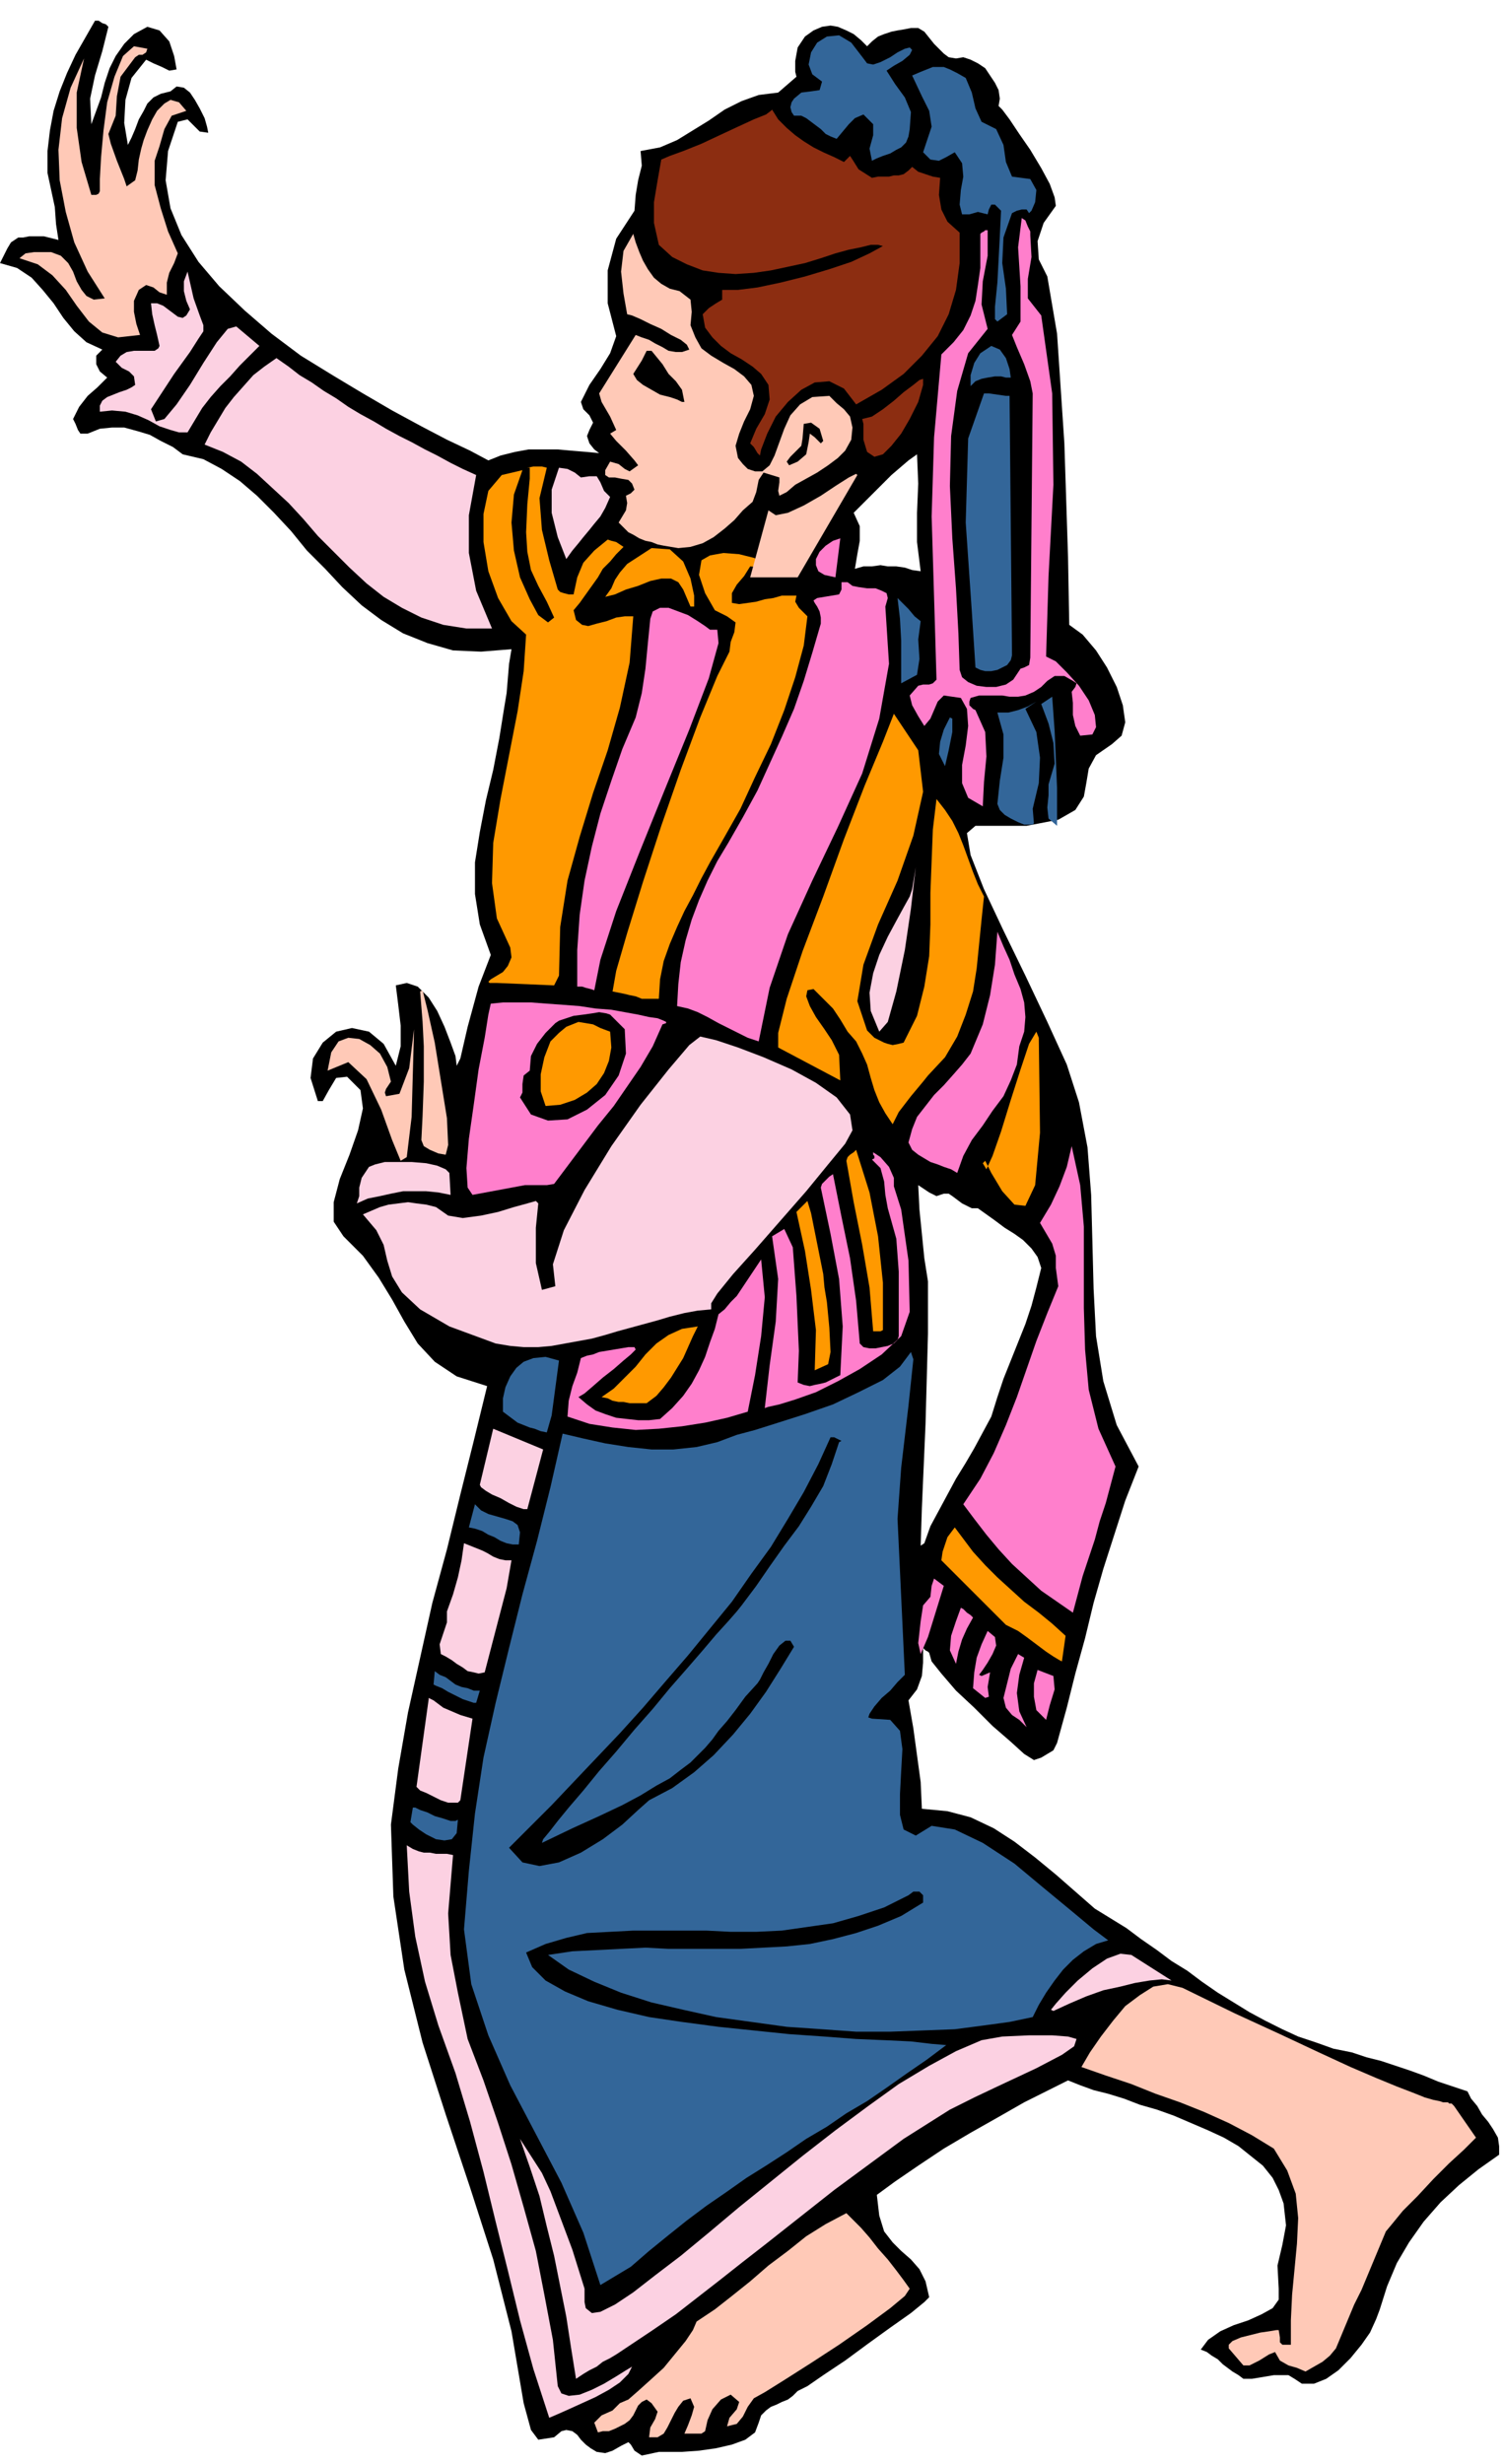
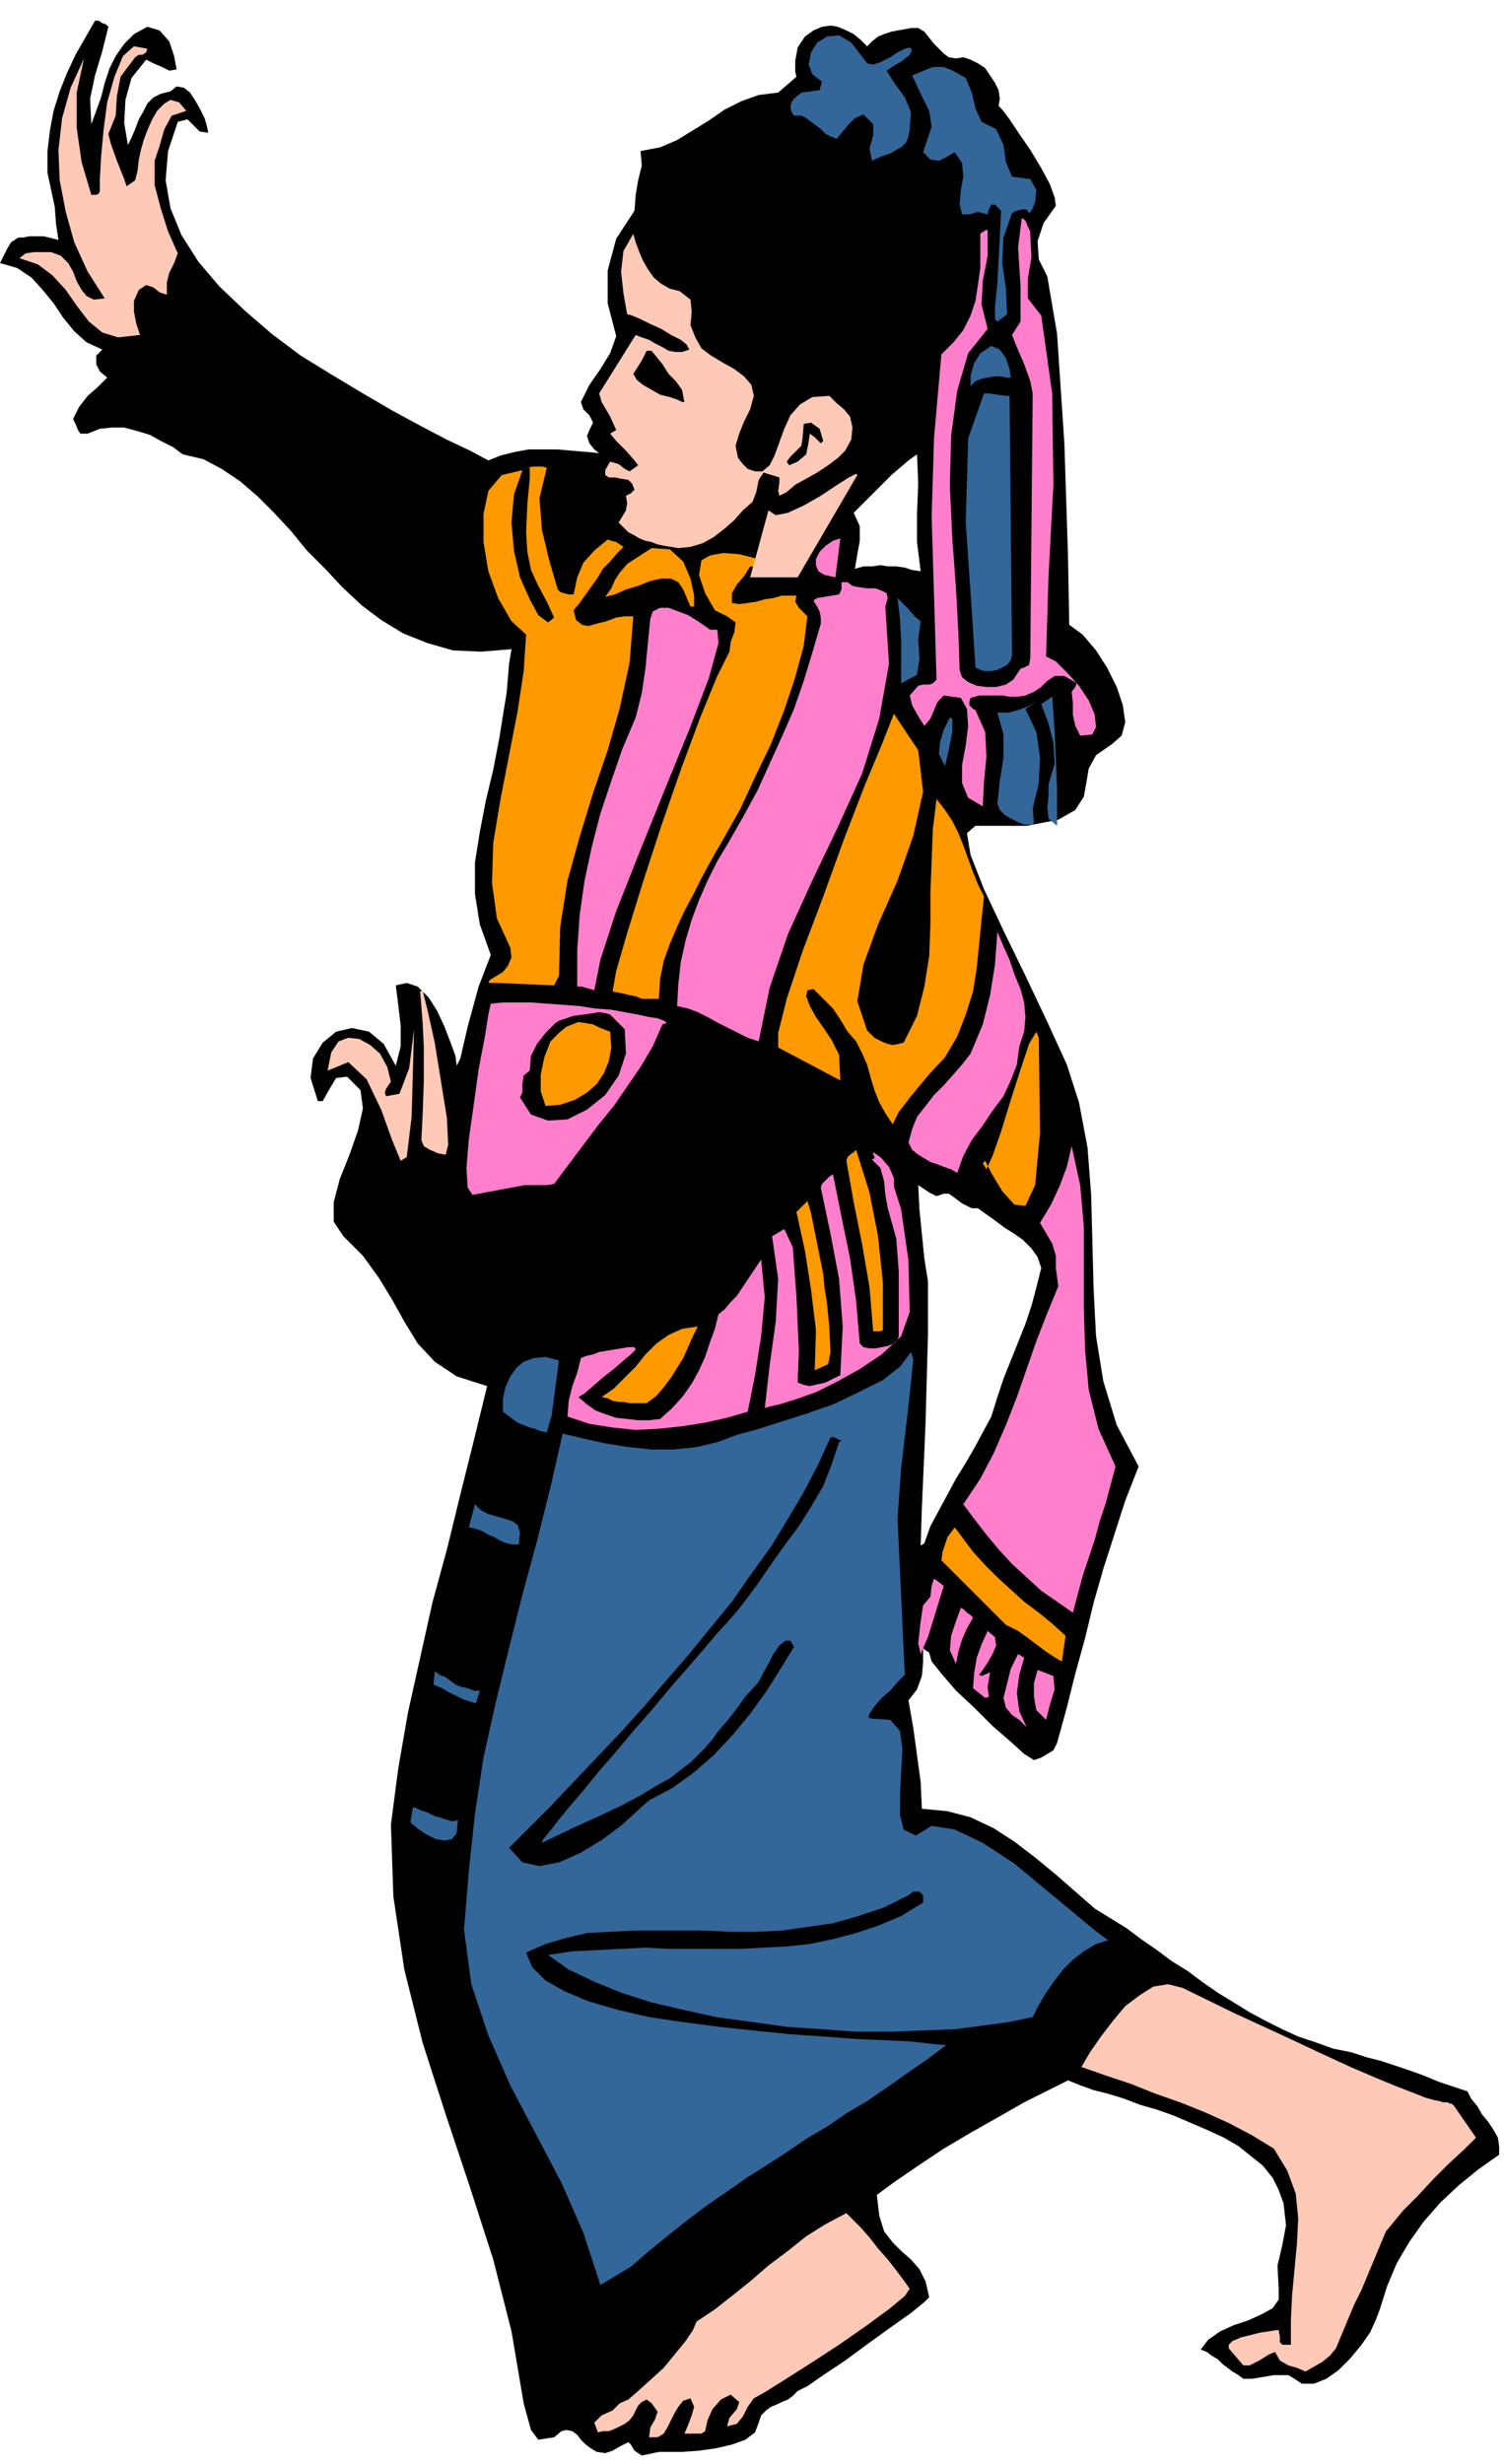
<svg xmlns="http://www.w3.org/2000/svg" fill-rule="evenodd" height="2.023in" preserveAspectRatio="none" stroke-linecap="round" viewBox="0 0 1235 2023" width="118.56">
  <style>.pen1{stroke:none}</style>
  <path class="pen1" d="m89 22-5 20-6 20-4 19 1 21 4-11 4-11 3-12 4-12 5-10 7-10 8-8 11-6 10 3 8 9 4 12 2 11-6 1-6-3-7-3-6-3-12 15-5 18-1 19 3 18 3-6 3-7 3-8 4-7 3-6 5-5 6-3 8-2 5-4 6 1 5 4 4 6 4 7 4 8 2 7 1 5-7-1-5-5-5-5-8 2-8 24-2 24 4 23 9 22 14 22 17 20 21 20 22 19 24 18 26 16 25 15 24 14 24 13 21 11 19 9 15 8 10-4 12-3 11-2h24l11 1 12 1 11 1-4-3-4-5-2-6 2-5 3-6-3-6-5-5-2-6 7-14 9-13 8-13 5-14-7-27v-27l7-26 15-23 1-13 2-12 3-12-1-12 16-3 14-6 13-8 13-8 13-9 14-7 14-5 16-2 15-13-1-4v-9l2-11 6-9 7-5 7-3 7-1 6 1 7 3 6 3 6 5 5 5 4-4 5-4 5-2 6-2 5-1 6-1 5-1h6l5 3 4 5 4 5 4 4 4 4 4 3 6 1 6-1 6 2 6 3 6 4 4 6 4 6 3 6 1 7-1 6 3 3 6 8 8 12 9 13 9 15 7 13 4 11 1 7-10 14-5 15 1 15 7 14 8 47 6 90 3 93 1 56 11 8 11 13 9 14 8 16 5 15 2 14-3 11-8 7-13 9-6 11-2 12-2 11-7 11-14 8-26 5h-42l-7 6 3 18 11 28 16 34 18 37 18 38 16 35 10 31 7 37 3 39 1 38 1 39 2 39 6 37 11 36 18 34-11 28-9 28-9 28-8 28-7 29-8 29-7 28-8 29-3 6-5 3-5 3-6 2-8-5-11-10-15-13-15-15-15-14-12-14-8-10-2-7-1-1-2-1-1-1-1-1v12l-1 11-4 11-7 9 4 23 3 22 3 22 1 22 21 2 19 5 19 9 17 11 17 13 17 14 16 14 16 14 13 8 13 8 12 9 13 9 12 9 13 8 12 9 13 9 13 8 13 8 13 7 14 7 13 6 15 5 14 5 15 3 12 4 12 3 12 4 12 4 11 4 12 5 12 4 12 4 3 6 5 6 4 7 5 6 4 6 4 7 1 7v7l-17 12-16 13-15 14-14 16-12 17-10 17-8 19-6 19-3 8-5 11-7 10-9 11-10 10-10 7-10 4h-10l-6-4-5-3h-12l-6 1-6 1-6 1h-7l-4-3-5-3-4-3-4-3-4-4-5-3-4-3-5-2 6-8 10-7 11-5 12-4 11-5 9-5 5-7v-9l-1-19 4-17 3-16-2-18-4-11-5-10-8-10-10-8-10-8-12-7-13-6-14-6-14-6-14-5-14-4-13-5-13-4-12-3-11-4-10-4-16 8-20 10-21 12-23 13-22 13-21 14-19 13-15 11 2 17 4 13 7 9 7 7 8 7 7 8 5 10 3 13-4 4-11 9-17 12-18 13-19 14-18 12-13 9-8 4-4 4-4 3-5 2-4 2-5 2-4 3-4 4-2 6-3 8-8 6-11 4-13 3-14 2-14 1h-19l-14 3-6-4-3-5-2-2-6 3-7 4-6 2-7-1-5-3-4-3-4-4-3-4-4-3-5-1-4 1-6 5-13 2-6-8-3-11-3-11-10-59-15-59-19-59-20-60-19-59-15-60-9-60-2-59 6-46 8-46 10-45 10-45 12-44 11-45 11-44 11-45-25-8-18-12-14-15-11-18-10-18-11-18-13-18-16-16-8-12v-16l5-19 8-20 7-20 4-18-2-15-11-11-9 1-6 10-5 9h-4l-6-19 2-16 8-13 11-9 13-3 14 3 12 10 10 18 4-16v-17l-2-17-2-16 9-2 9 3 9 9 7 11 6 13 5 13 4 11 1 8 3-6 6-26 9-33 10-26-9-25-4-25v-26l4-25 5-26 6-25 5-26 4-25 2-12 1-12 1-12 2-12-25 2-23-1-21-6-20-8-18-11-16-12-16-15-14-15-15-15-13-16-14-15-14-14-14-12-15-10-15-8-17-4-8-6-10-5-9-5-10-3-11-3H92l-10 1-10 4h-6l-2-3-2-5-2-4 5-10 7-9 8-7 8-8-6-5-3-6v-7l5-5-13-6-10-9-9-11-8-12-9-11-9-10-12-8-14-4 3-6 3-6 3-5 6-4h4l5-1h12l4 1 4 1 4 1-2-13-1-14-3-14-3-14v-18l2-17 3-16 5-16 6-15 7-15 8-14 8-14h3l3 2 3 1 2 2zm683 959-3 1-6-3-6-4-3-2 1 20 2 20 2 20 3 19v43l-2 74-3 69-1 31 3-2 5-14 7-13 7-13 7-13 8-13 7-12 7-13 7-13 5-16 5-15 6-15 6-15 6-15 5-15 4-15 4-16-3-9-5-7-7-7-7-5-8-5-8-6-7-5-7-5h-5l-4-2-4-2-4-3-4-3-3-2h-4l-3 1zm-16-512-3-24v-24l1-24-1-24-7 5-7 6-7 6-6 6-7 7-6 6-6 6-6 6 5 11v12l-2 11-2 12 7-2h7l7-1 6 1h7l7 1 6 2 7 1z" style="fill:#000" />
-   <path class="pen1" d="m124 336 4 10 7-2 10-12 11-16 11-18 11-17 9-11 7-2 19 16-8 8-8 8-8 9-8 8-8 9-7 9-6 10-6 10h-7l-7-2-9-3-9-5-9-4-10-3-11-1-10 1v-5l2-4 4-3 5-2 5-2 6-2 4-2 3-2-1-7-4-4-6-3-5-5 4-5 5-3 6-1h17l3-2 1-2-2-9-2-8-2-9-1-9h5l5 2 4 3 4 3 4 3 4 1 3-2 3-5-3-7-2-8v-8l3-8 5 22 5 14 3 8v5l-4 6-7 11-13 18-19 29zm576 592-6 11-14 17-18 22-21 24-21 24-18 20-13 16-5 8v5l-11 1-11 2-12 3-10 3-11 3-11 3-11 3-10 3-11 3-11 2-11 2-11 2-11 1h-12l-11-1-12-2-38-14-24-14-15-14-8-13-4-13-3-13-6-12-11-13 7-3 7-3 7-2 8-1 8-1 7 1 8 1 8 2 10 7 12 2 15-2 14-3 13-4 11-3 7-2 2 2-2 20v29l5 22 11-3-2-18 9-28 17-33 22-36 24-34 23-29 17-20 9-7 13 3 18 6 21 8 23 10 20 11 17 12 11 14 2 13zM391 390l-11-5-10-5-11-6-10-5-11-6-10-5-11-6-10-6-11-6-10-6-10-7-10-6-10-7-10-6-9-7-10-7-10 7-9 7-8 9-8 9-7 9-6 10-6 10-5 10 15 6 15 8 13 10 13 12 13 12 12 13 12 14 13 13 13 13 14 13 14 11 15 9 16 8 18 6 19 3h21l-13-31-6-31v-31l6-33zm-22 573-3-3-7-3-9-2-12-1h-22l-8 2-5 2-6 9-2 8v7l-2 6 9-4 10-2 9-2 10-2h19l10 1 10 2-1-18zm64 276h-3l-6-2-6-3-7-4-7-3-5-3-4-3-1-2 11-46 41 17-13 49zm-13 42-4 23-6 23-6 23-6 23-5 1-4-1-5-1-4-3-5-3-4-3-5-3-4-2-1-8 3-9 3-9v-9l5-14 4-14 3-14 2-14 5 2 5 2 5 2 4 2 5 3 5 2 5 1h5zm-32 130-10 67-2 2h-8l-6-2-6-3-6-3-5-2-3-3 10-72v-1l2 1 2 1 4 3 4 3 7 3 7 3 10 3zm-16 112-4 48 2 34 6 31 8 38 13 34 12 35 11 34 10 35 10 36 7 36 7 37 4 38 3 6 6 2 9-1 10-4 10-5 10-6 8-5 5-3-3 6-7 7-9 6-11 6-11 5-11 5-9 4-7 3-13-40-11-40-10-41-10-40-10-41-11-41-12-40-14-39-11-36-8-37-5-37-2-38 5 3 5 2 4 1h5l5 1h9l5 1zm590 103-8-1-10 1-12 2-12 3-14 3-14 5-14 6-13 6-2-1 4-5 8-9 10-10 12-10 12-8 11-4 9 1 33 21zm-143 87 32-15 21-11 10-7 2-6-7-2-13-1h-19l-22 1-17 3-21 9-22 12-25 15-25 18-27 20-27 21-26 21-26 21-25 21-23 19-21 16-18 14-15 10-12 6-7 1-5-4-1-5v-11l-5-16-5-16-6-16-6-16-6-16-7-15-9-14-9-14 8 23 8 24 6 25 6 24 5 25 5 25 4 26 4 25 6-4 5-3 6-3 5-4 6-3 5-3 6-4 6-4 18-12 19-13 18-14 18-14 19-15 18-14 19-15 19-15 19-15 19-14 19-14 19-14 19-12 19-12 20-10 19-9zM501 408l-4 9-4 7-5 6-4 5-5 6-4 5-5 6-5 7-7-18-5-20v-19l6-18 7 1 6 3 5 4 7-1h6l3 5 3 7 5 5zm214 422 7 17 7-8 7-25 7-34 5-34 3-26 1-8-3 18-2 6-5 9-6 11-7 13-7 15-5 15-3 16 1 15z" style="fill:#fcd1e2" />
-   <path class="pen1" d="M709 361v-13l-1-4 8-2 9-6 9-7 8-7 8-6 5-4 3-1v5l-4 14-7 14-7 12-8 10-7 7-7 2-6-4-3-10zM633 91l-4 3-10 4-13 6-15 7-15 7-15 6-11 4-7 3-3 17-3 18v17l4 18 11 10 12 6 13 5 13 2 14 1 15-1 14-2 14-3 14-3 13-4 12-4 11-3 10-2 8-2h6l4 1-11 6-15 7-18 6-20 6-20 5-19 4-16 2h-13v8l-5 3-6 4-5 5 2 11 6 8 7 7 8 6 9 5 9 6 7 6 6 9 1 12-4 12-7 12-5 12 3 3 3 5 2 2 1-5 5-13 7-14 10-12 11-10 11-6 12-1 12 6 10 13 21-12 18-13 15-15 13-16 9-18 6-20 3-22v-25l-10-9-5-10-2-12 1-14-6-1-6-2-6-2-5-4-3 3-4 3-4 1h-4l-4 1h-9l-5 1-11-7-5-8-2-3-5 5-8-4-9-4-8-4-8-5-7-5-7-6-7-7-5-8-1 1z" style="fill:#8c2d11" />
  <path class="pen1" d="m501 847 1 13-2 11-4 10-6 9-8 7-10 6-12 4-12 1-4-12v-14l3-14 5-13 7-7 6-5 5-2 5-2 6 1 6 1 6 3 8 3zm202 97 11 35 7 36 4 38v39l-2 1h-6l-3-36-6-35-7-35-6-34 1-3 2-2 3-2 2-2zm-26 113 2 12 2 21 1 20-2 10-11 5 1-33-4-33-5-32-7-32 9-9 3 10 5 25 5 25 1 11zm-104 32-4 8-4 9-4 9-5 8-5 8-6 8-6 7-8 6h-14l-5-1h-4l-5-1-4-2-5-1 10-7 9-9 9-9 8-10 9-9 10-7 11-5 13-2zm139-243 3 3 3 3 4 2 4 2 3 1 4 1 5-1 4-1 11-22 6-24 4-25 1-26v-26l1-26 1-26 3-25 7 9 6 9 5 10 4 10 4 11 4 11 4 10 5 10-2 19-2 20-2 20-3 19-6 19-7 18-10 17-14 15-4 5-10 12-10 13-5 10-6-9-5-9-4-10-3-10-3-11-4-9-5-10-7-8-6-10-6-9-8-8-8-8-5 1-1 5 3 8 5 9 7 10 6 9 4 8 2 4 1 21-51-27v-12l7-28 13-39 17-45 17-47 17-44 15-36 9-23 20 30 4 34-8 36-13 37-16 36-12 33-5 30 8 24zm-96-381 13 1 3-2-4-3-9-3-12-3-13-1-11 2-7 4-2 12 5 15 8 14 10 5 7 5-1 8-3 8-1 8-10 20-14 34-16 43-16 46-15 46-13 42-9 31-3 17 5 1 5 1 4 1 5 1 5 2h14l1-16 3-15 5-14 6-14 6-13 7-13 7-14 7-13 12-21 13-23 12-26 13-27 11-28 9-27 7-26 3-24-4-4-3-3-3-5 1-5h-12l-7 2-7 1-7 2-7 1-7 1-6-1v-8l4-7 6-7 5-8zm-55 19-4-6-6-3h-8l-9 2-10 4-10 3-9 4-8 2 5-7 3-7 4-6 6-7 20-13 15 1 11 10 6 14 3 14v9h-3l-6-14zM449 384l-6 25 2 26 6 25 7 24 2 2 3 1 4 1h4l3-14 5-12 9-10 11-9 3 1 4 1 3 2 3 2-6 6-5 6-6 6-4 7-5 7-5 7-5 7-5 6 2 8 5 4 5 1 7-2 8-2 8-3 7-1h7l-3 38-8 37-10 35-12 35-11 36-10 36-6 38-1 40-4 8-47-2h-6l-1-1 2-2 5-3 5-3 4-5 3-7-1-8-11-24-4-29 1-33 6-36 7-36 7-36 5-33 2-30-12-11-11-19-8-22-4-24v-23l4-19 11-13 17-4-7 20-2 23 2 23 5 22 8 18 7 13 8 6 5-4-6-13-7-13-6-13-3-15-1-16 1-23 2-21v-9h-2l5-1h7l4 1zm341 878 9 12 10 11 10 10 11 10 11 10 12 9 11 9 11 10-3 21-2-1-5-3-6-4-8-6-8-6-7-5-6-3-4-2-53-53 1-7 4-12 6-8 6 8zm17-307 2-2 5 10 9 15 10 11 9 1 8-17 4-43-1-78-2-5-6 10-7 21-8 25-8 26-7 20-5 11-3-5z" style="fill:#f90" />
  <path class="pen1" d="m734 974 6 19 6 42 1 42-7 20-16 15-18 12-18 10-18 9-17 6-13 4-9 2-3 1 4-35 5-36 2-35-5-35 10-6 7 15 3 40 2 45-1 26 5 2 5 1 4-1 5-1 4-1 4-2 4-2 4-2 2-40-3-39-7-37-8-38 1-3 3-3 3-3 3-2 7 35 7 34 5 35 3 35 3 3 5 1h5l5-1 5-1 5-2 3-3 1-3v-53l-2-27-7-25-2-11-1-11-3-11-7-7 2-1v-2l-1-1v-2l6 4 7 8 4 9v7zm-120 185 6-30 5-32 3-32-3-31-4 6-4 6-4 6-4 6-4 6-5 5-5 6-5 4-3 12-4 11-4 12-5 11-6 11-7 10-9 10-10 9-9 1h-9l-9-1-9-1-9-3-8-3-7-5-7-6 5-3 7-6 8-7 9-7 8-7 6-5 4-4-1-2h-5l-6 1-6 1-6 1-6 1-5 2-5 1-5 2-3 12-4 11-3 12-1 13 18 6 19 3 19 2 19-1 19-2 19-3 18-4 17-5zm-70-318-8 18-10 17-11 16-11 16-13 16-12 16-12 16-12 16-6 1h-18l-43 8-4-6-1-16 2-24 4-28 4-29 5-26 3-19 2-9 10-1h23l13 1 14 1 13 1 13 2 13 1 11 2 11 2 9 2 7 1 5 2 2 1v1l-3 1zm-31 4-12-12-3-1-6-1-6 1-7 1-8 1-6 2-6 2-3 2-8 8-7 9-5 10-1 12-5 4-1 7v7l-2 4 9 14 14 5 16-1 16-8 15-12 11-16 6-18-1-20zm76-328 1 11-8 29-16 42-20 49-21 52-19 48-13 40-5 25-3-1-4-1-3-1h-4v-30l2-29 4-28 6-28 7-27 9-27 9-26 11-26 5-20 3-20 2-21 2-20 2-6 6-3h7l8 3 8 3 8 5 6 4 4 3h6zm138-19 2-7-1-4-4-2-5-2h-7l-7-1-5-1-4-3h-5v6l-2 4-12 2-6 1-3 2 1 2 2 3 2 4 1 5v5l-7 24-7 23-8 23-10 23-10 22-10 22-12 22-12 21-9 15-8 16-7 16-6 16-5 17-4 18-2 18-1 18 9 2 8 3 8 4 9 5 8 4 8 4 8 4 9 3 9-44 15-44 20-44 21-44 20-44 14-45 8-45-3-47zm110 361 4-12 1-12-1-12-3-11-5-12-4-12-5-11-5-12-2 27-4 25-6 24-10 24-7 9-7 8-8 9-8 8-7 9-7 9-4 10-3 11 3 6 5 4 5 3 5 3 6 2 5 2 6 2 5 3 5-14 7-13 9-12 8-12 9-12 6-13 5-13 2-15zm79 345-4 15-4 15-5 15-4 15-5 15-5 15-4 15-4 15-13-9-13-9-12-11-12-11-11-12-10-12-10-13-9-12 14-21 11-21 10-23 9-23 8-23 8-23 9-23 9-22-2-15v-10l-3-10-10-17 9-15 7-15 6-16 4-17 7 32 3 34v67l1 34 3 33 8 32 14 31zm-141 98-13 42-6 14-2-9 2-18 2-13 6-7 1-9 2-6 8 6zm24 26-2-2-3-2-3-3-2-1-4 11-4 12-1 12 5 11 2-10 3-10 4-9 5-9zm14 45-2 12 1 8-3 1-10-8 1-13 2-12 4-11 5-11 6 5 1 7-3 7-4 7-4 6-3 4 2 1 7-3zm28-12-5-3-6 12-4 16-2 8 2 8 5 6 6 4 6 6-6-13-2-15 2-15 4-14zm18 51-8-8-2-11v-11l3-11 13 5 1 11-4 13-3 12zM846 193l1 18-3 18v16l11 14 9 64 1 75-4 75-2 66 8 4 9 9 10 11 8 12 5 12 1 10-3 6-10 1-4-8-2-9v-10l-1-9 3-4 1-3-3-2-7-4h-8l-6 4-5 5-6 4-7 3-6 1h-7l-6-1h-19l-7 2-1 3v3l3 3 2 1 8 18 1 20-2 21-1 20-12-7-5-12v-15l3-16 2-16-1-14-5-9-14-2-5 5-3 7-3 7-5 6-5-8-5-9-2-8 7-8 4-1h5l3-1 3-3-2-68-2-66 2-65 6-68 10-10 8-10 6-12 4-12 2-13 2-14v-28l1-1 2-1 1-1h2v21l-4 21-1 19 5 20-16 20-9 31-5 37-1 41 2 43 3 41 2 37 1 30 2 6 5 4 7 3 8 1h8l8-2 6-4 4-6 2-3 3-1 4-2 1-6 2-217-2-10-5-14-6-14-4-10 7-11v-29l-2-32 3-24 3 2 2 5 2 4v3zM686 474l-9-2-5-3-2-5v-5l3-6 5-5 6-4 6-2-4 32z" style="fill:#ff7fcc" />
  <path class="pen1" d="m737 1247 6 128-2 2-4 4-6 7-7 6-6 7-4 6-1 3 3 1 15 1 8 9 2 15-1 18-1 19v17l3 12 10 5 13-8 19 3 23 11 26 17 24 20 23 19 18 15 12 9-10 3-10 6-9 7-8 8-7 9-7 10-6 10-5 10-19 4-22 3-23 3-26 1-27 1h-28l-28-2-29-2-29-4-29-4-27-6-26-6-25-8-22-9-21-10-17-12 20-3 20-1 20-1 20-1 19 1h59l19-1 19-1 19-2 19-4 19-5 18-6 19-8 18-11v-6l-3-3h-5l-4 3-20 10-21 7-21 6-21 3-21 3-21 1h-21l-20-1h-60l-19 1-19 1-17 4-17 5-16 7 5 12 11 11 16 9 19 8 24 7 26 6 27 4 30 4 29 3 29 3 29 2 26 2 24 1 21 1 17 2 12 1-16 12-16 11-17 12-16 11-17 10-16 11-17 10-16 11-17 11-16 10-17 12-16 11-16 12-15 12-16 13-15 13-25 15-14-43-18-41-21-40-21-40-18-41-14-42-6-45 4-48 5-47 7-46 10-45 11-45 11-44 12-44 11-44 10-44 17 4 18 4 19 3 19 2h18l19-2 17-4 16-6 15-4 19-6 22-7 23-8 21-10 20-10 14-11 9-12 2 6-4 38-6 51-3 42zm-48-63 2-1-2-1-4-2h-3l-10 22-12 23-13 22-14 23-16 22-16 23-18 22-18 22-19 22-18 21-19 21-19 20-19 20-18 19-18 18-17 17 11 12 14 3 16-3 18-8 18-11 16-12 13-12 9-8 19-10 18-13 16-14 16-17 14-17 13-18 12-19 11-18-3-5h-4l-5 4-5 7-4 8-4 7-3 6-2 3-10 11-8 11-7 9-7 8-5 7-6 7-6 6-6 6-8 6-9 7-11 6-13 8-15 8-19 9-22 10-25 12 1-3 5-6 7-9 9-11 12-14 13-16 14-16 15-18 15-17 14-17 14-16 13-15 11-13 10-11 7-8 4-5 12-16 11-16 12-17 12-16 10-16 10-17 7-18 6-18zm-263 84 1-10-2-6-4-3-6-2-7-2-7-2-6-3-5-5-5 19 5 1 6 2 5 3 5 2 5 3 5 2 5 1h5zm-32 120h-5l-5-2-5-1-5-2-4-3-4-3-5-2-4-3-1 11 2 1 5 2 5 3 6 3 6 3 6 2 3 1h2l3-10zm-18 106-2 1h-4l-6-2-7-2-6-3-6-2-4-2h-2l-2 12 2 2 5 4 6 4 8 4 7 1 6-1 4-5 1-11zm83-377-11-3-10 1-8 3-6 5-5 7-4 9-2 9v11l4 3 4 3 4 3 5 2 5 2 4 1 5 2 5 1 4-14 2-15 2-15 2-15zM709 48l3 4 5 1 6-2 8-4 6-4 6-3 4-1 2 2-2 4-6 5-7 4-6 4 7 11 8 11 5 12-1 14-1 6-2 5-4 4-4 2-5 3-6 2-5 2-4 2-2-10 3-11v-9l-8-8-7 3-5 5-5 6-5 6-5-2-4-2-4-4-4-3-4-3-4-3-4-2h-6l-2-3-1-4 1-4 2-3 6-5 8-1 7-1 2-7-8-6-3-8 2-10 5-8 8-5 10-1 10 6 10 13zm84 16-7-4-6-3-5-2h-9l-5 2-5 2-7 3 8 17 6 12 2 13-7 21 6 6 7 1 6-3 7-4 6 9 1 11-2 11-1 12 2 8h6l7-2 8 2 1-4 2-4h3l5 5-1 21-1 19-1 19-2 20v10l2 2 4-3 4-3-1-21-3-21 1-21 7-20 4-2 4-1h4l2 3 2-2 3-7 1-10-5-9-15-2-5-12-2-14-6-13-12-6-5-11-3-13-5-12zm36 261 2 213-1 4-3 4-4 2-4 2-5 1h-5l-4-1-4-2-3-46-5-73 2-69 13-37h4l7 1 7 1h3zm1-15h-4l-4-1h-5l-6 1-5 1-5 2-4 4v-9l3-10 5-8 9-6 7 3 5 7 3 9 1 7zm-74 200-2 15 1 16-2 13-13 7v-35l-1-18-2-17 4 4 5 5 5 6 5 4zm112 168-7-6-1-9 1-10v-9l5-17-1-17-4-16-6-16 9-6 2 28 1 23 1 24v31zm-26-96 9-6 4-2-4 2-7 4-8 3-8 2h-9l5 18v19l-3 19-2 19 2 5 4 4 5 3 6 3 5 2h7l1-1-1-12 5-21 1-21-3-21-9-19zm-66 47-5-10 1-10 3-10 5-10 2 1v11l-3 15-3 13zm105 41z" style="fill:#369" />
  <path class="pen1" d="m747 1879-4 6-12 10-19 14-23 16-23 15-22 14-16 10-9 5-5 7-4 8-5 6-8 2 2-7 6-7 2-6-7-6-8 4-7 8-4 9-2 9-3 2h-14l3-7 3-8 2-7-3-7-6 2-4 5-3 5-3 6-3 6-3 5-5 3h-7l1-8 4-7 2-6-5-7-4-3-4 2-3 3-2 4-2 4-3 4-4 3-4 2-4 2-5 2h-5l-4 1-3-8 6-6 9-4 6-6 7-3 8-7 10-9 11-10 9-11 9-11 6-9 3-7 15-10 14-11 15-12 15-13 16-12 15-12 16-10 17-9 5 5 7 7 7 8 7 9 8 9 7 9 6 8 5 7zm447-150 18 26-3 3-7 7-12 11-13 13-13 14-12 12-9 11-5 6-5 12-5 12-5 12-5 12-6 12-5 12-5 12-5 12-5 6-6 5-7 4-7 4-7-3-7-2-7-4-4-7-5 2-8 5-8 4h-5l-12-14v-3l3-3 7-3 8-2 8-2 7-1 6-1h2l1 6v4l2 2h7v-20l1-21 2-21 2-21 1-21-2-20-7-19-11-18-18-11-19-10-20-9-20-8-20-7-20-8-21-7-20-7 7-12 9-13 10-13 10-12 12-9 11-7 12-2 12 3 43 21 37 17 32 15 26 12 21 9 17 7 13 5 10 4 7 2 5 1 3 1h4l1 1h2l2 2zM366 948l-6-1-7-3-5-3-2-5 1-20 1-28v-29l-1-20-2-25 2-1 4 16 6 27 5 31 5 31 1 22-2 8zm-97-69 17-7 15 14 12 25 9 25 7 17 5-3 4-33 2-72-1 8-3 24-8 21-11 2-1-3 1-3 2-3 2-3-3-12-6-11-8-7-9-5-9-1-8 3-6 9-3 15zm289-640 9 7 1 10-1 11 4 10 5 9 8 6 10 6 9 5 8 6 6 7 2 9-3 11-5 10-4 10-3 10 2 10 4 5 4 4 6 2h6l6-5 4-8 4-11 4-11 5-11 8-9 10-6 14-1 6 6 6 5 5 6 2 9-1 10-5 9-6 6-8 6-9 6-9 5-9 5-7 6-6 3-1-4 1-7v-4l-13-4-4 6-2 10-3 8-8 7-7 8-8 7-9 7-9 5-10 3-10 1-12-2-5-1-5-2-5-1-5-2-5-3-4-2-4-4-4-4 3-5 3-5 1-6-1-6 2-1 2-1 1-1 2-2-2-5-3-3-6-1-5-1h-5l-3-2v-4l4-7 7 2 5 4 4 2 7-5-3-4-7-8-8-8-5-6 5-3-5-11-7-12-2-7 30-48 5 2 6 2 5 3 6 3 5 3 6 1h5l6-2-2-4-5-4-8-4-8-5-9-4-8-4-7-3-4-1-3-17-2-18 2-17 8-14 2 7 3 8 3 7 4 7 5 7 6 5 7 4 8 2zm118 123-3-10-7-5-6 1-1 12-1 6-5 5-4 4-3 4 2 3 7-3 7-6 2-10 1-7 4 3 5 5 2-2zm-132-63-9-11h-4l-4 8-7 11 3 5 5 4 7 4 7 4 8 2 6 2 4 2h2l-2-10-5-7-6-6-5-8zM121 40l-1 3-3 2h-3l-3 2-12 16-3 16-1 16-6 15 2 8 5 14 6 15 2 6 7-5 2-8 1-9 2-9 2-7 3-8 4-9 4-7 6-6 5-3 7 2 6 7-12 4-6 11-4 14-4 12v20l5 19 6 19 8 18-3 8-4 8-2 8v10l-6-2-5-4-6-2-6 4-4 9v9l2 10 3 9-18 2-13-4-11-9-10-13-9-13-11-12-12-9-15-5 5-4 7-1h14l8 3 6 6 4 7 3 8 4 7 4 5 6 3 9-1-14-22-11-24-7-25-5-26-1-25 3-26 7-25 11-24-6 28v29l4 28 8 27h4l2-1 1-2v-10l1-18 2-22 3-23 6-21 7-17 9-8 11 2zm510 379-15 55h39l49-84-1-1-6 3-11 7-12 8-14 8-13 6-10 2-6-4z" style="fill:#ffc9b7" />
</svg>